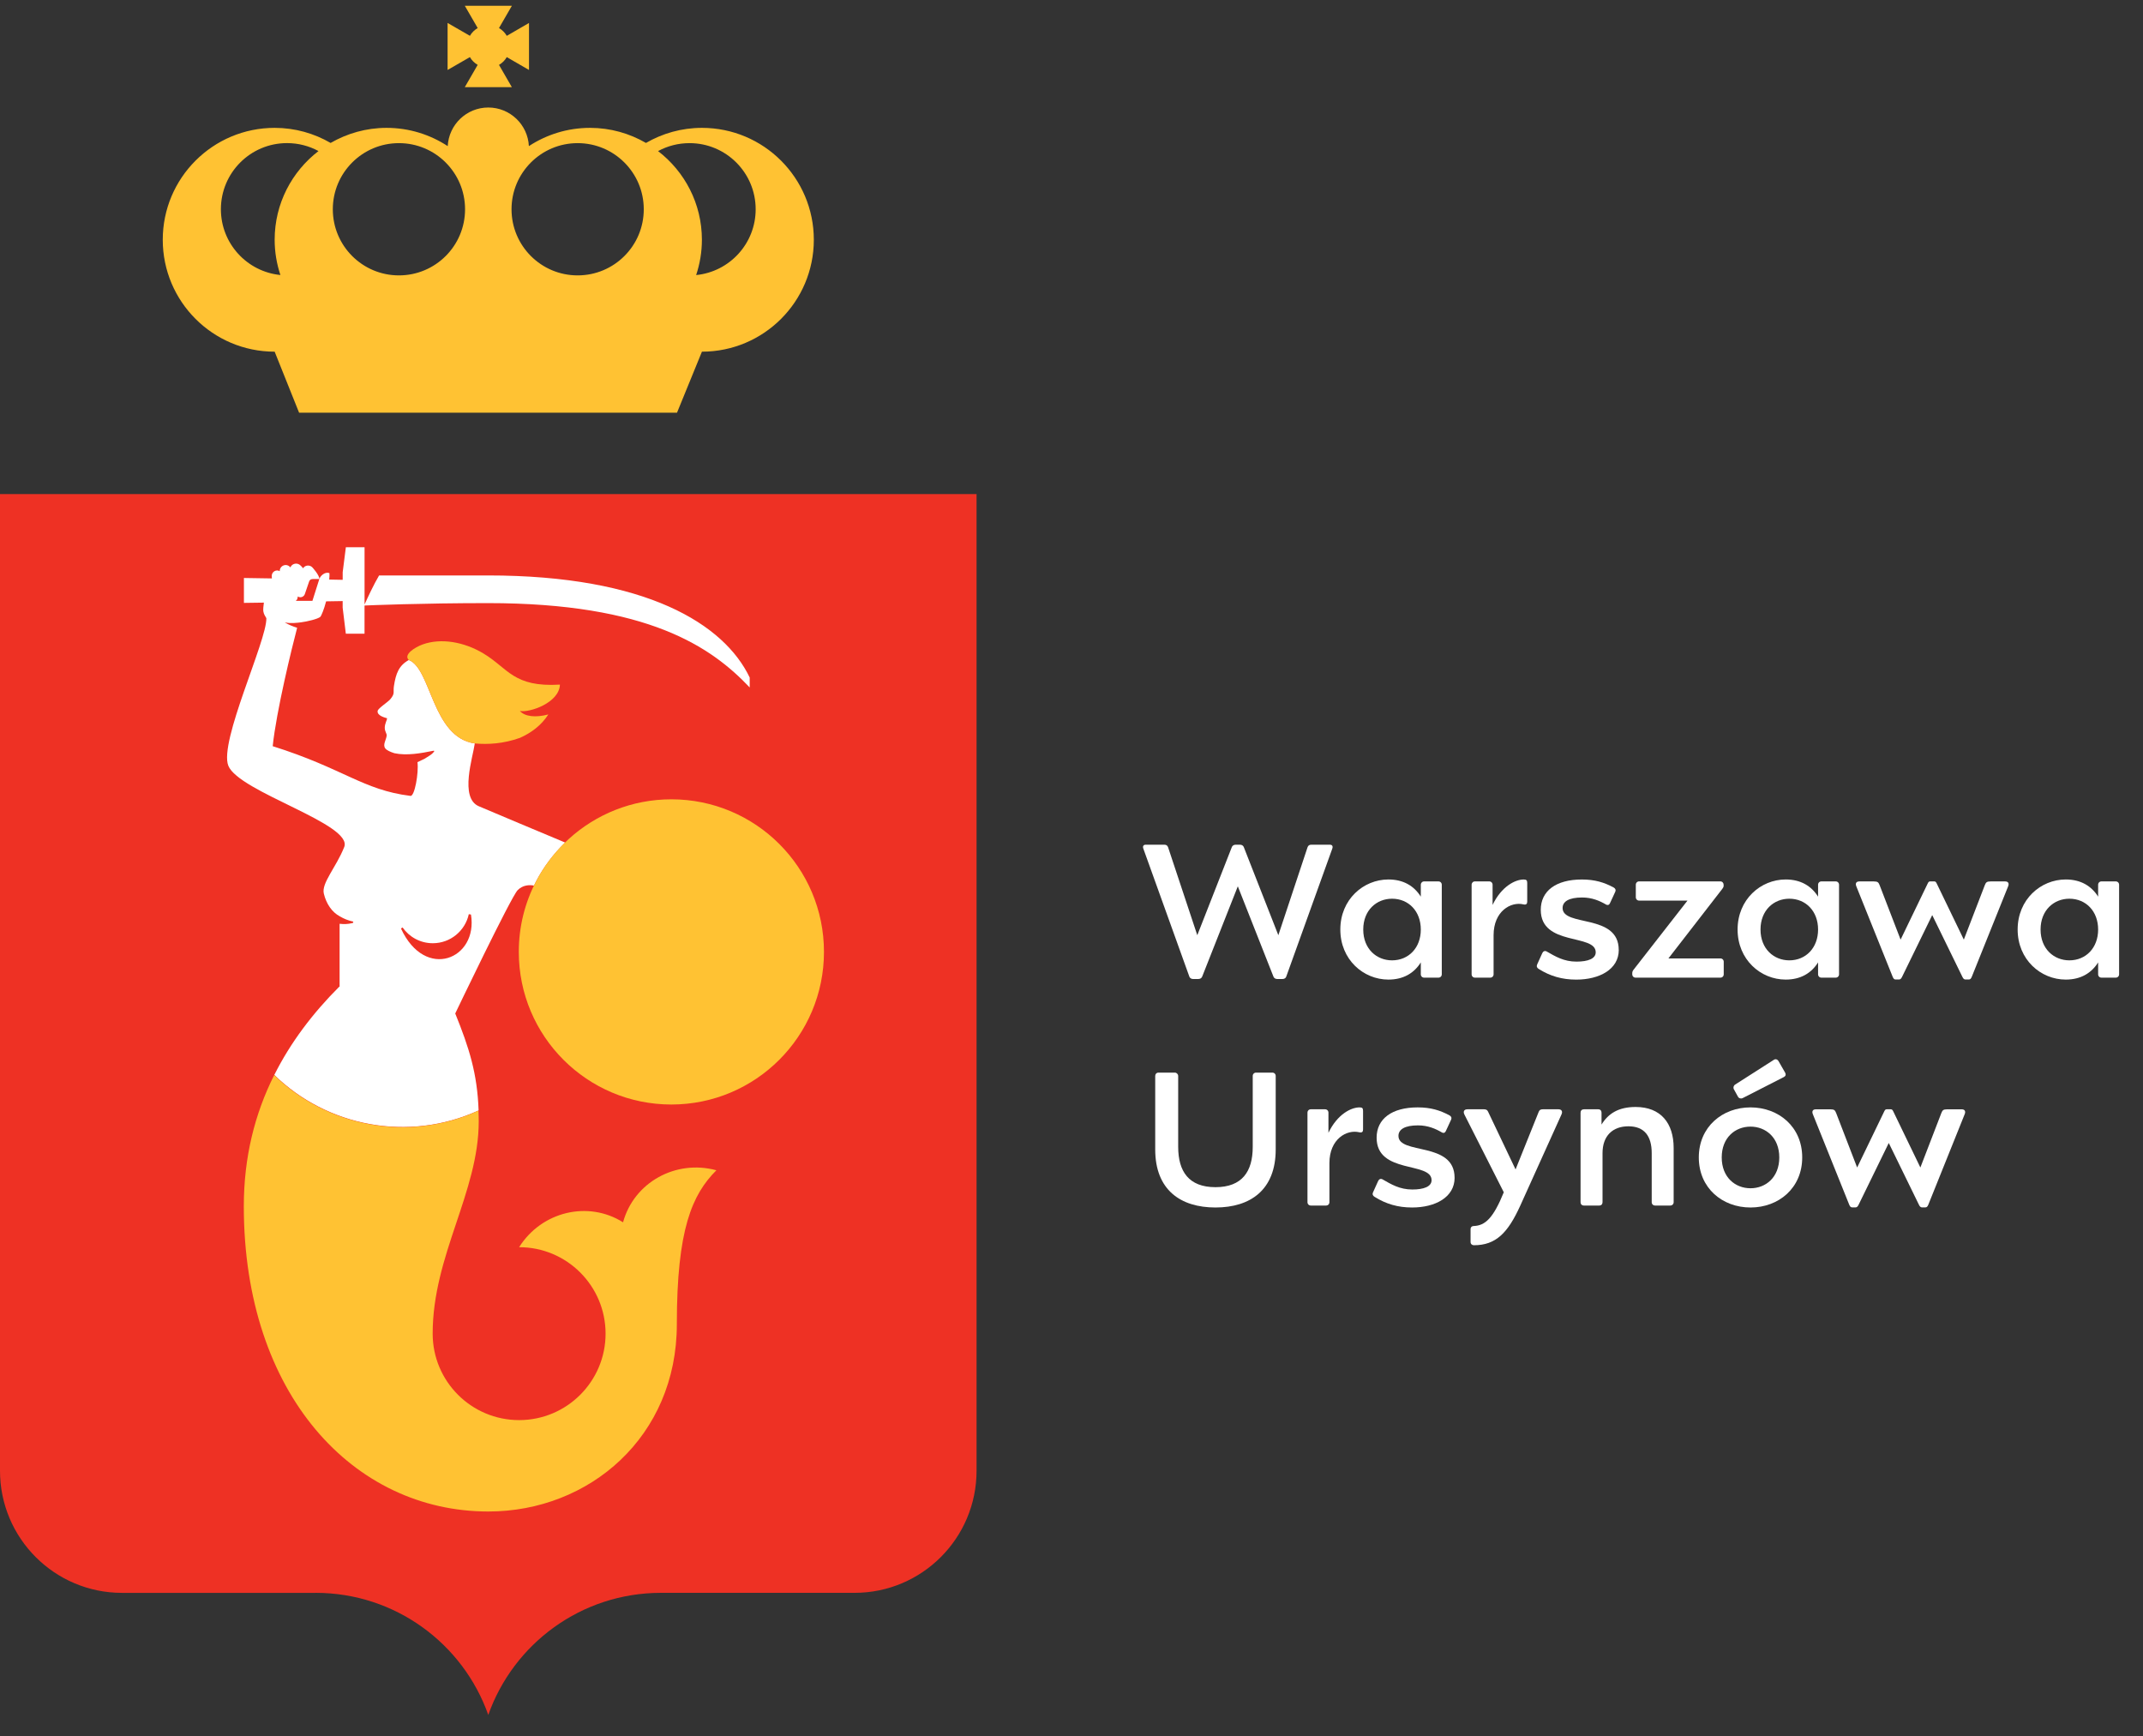
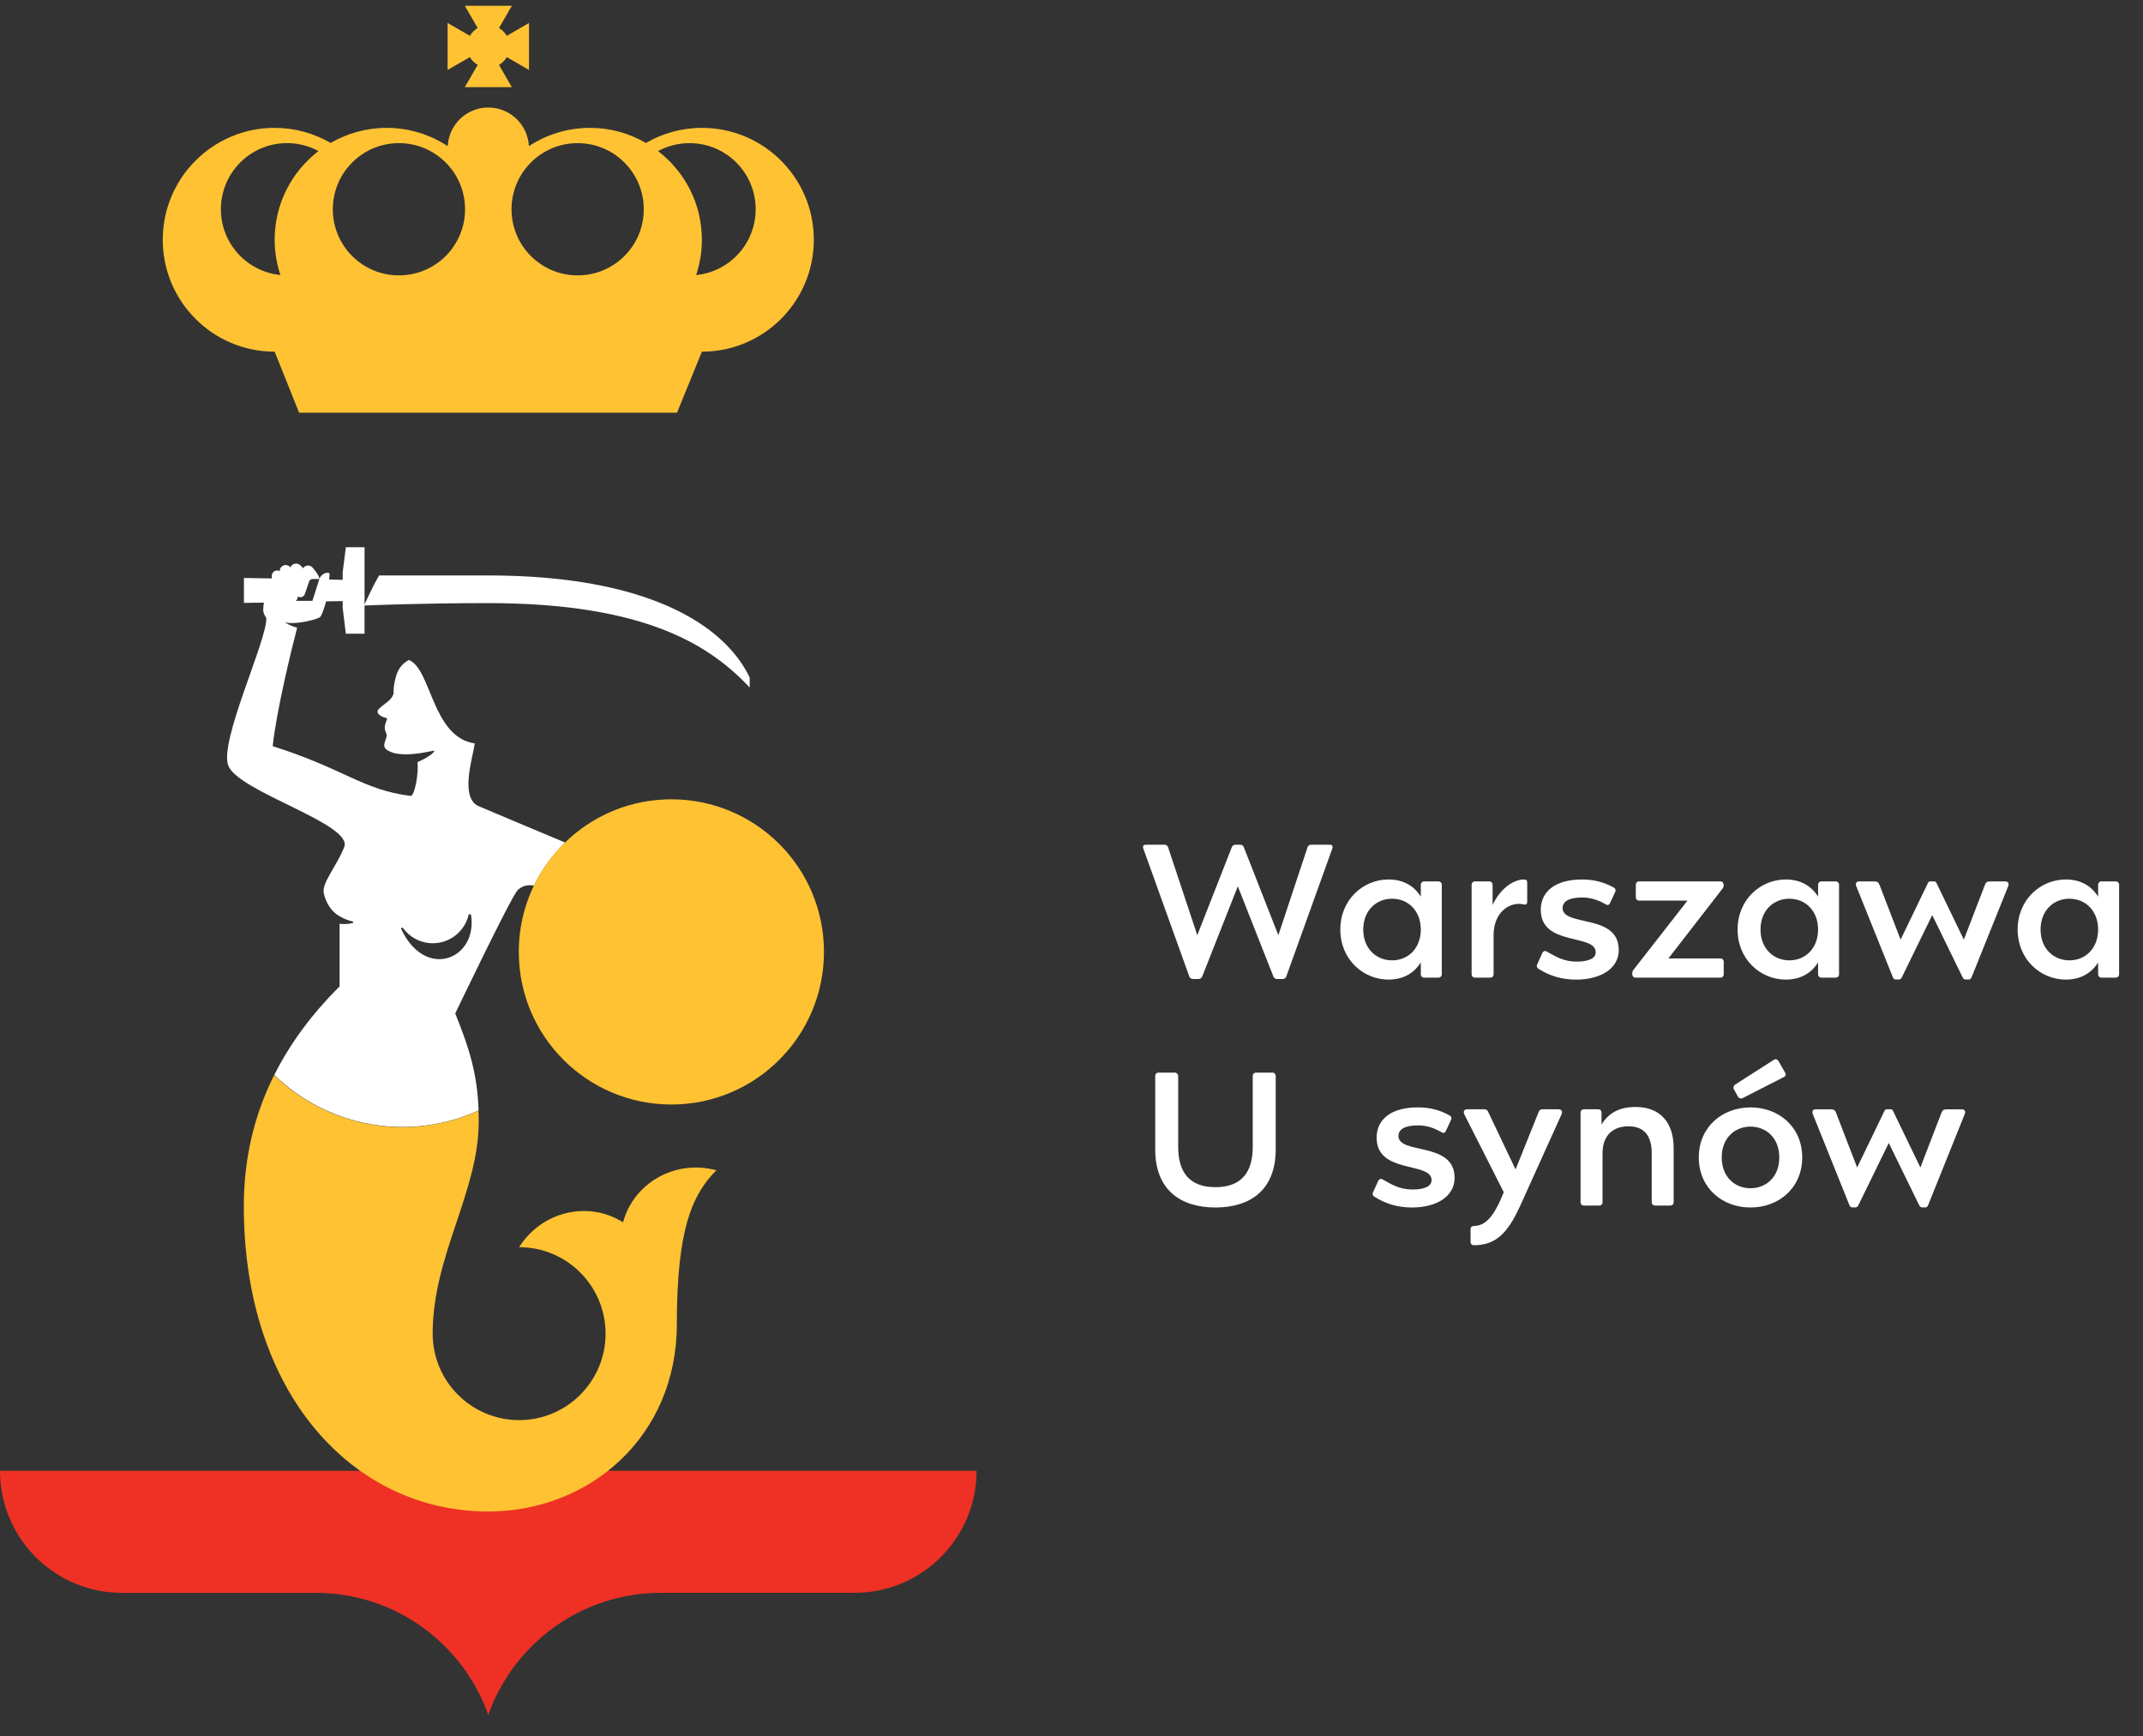
<svg xmlns="http://www.w3.org/2000/svg" width="79" height="64" viewBox="0 0 79 64" fill="none">
  <rect x="0" y="0" width="79" height="64" fill="#333333" stroke="none" />
  <path d="M25.875 4.713C25.123 4.713 24.42 4.918 23.813 5.269C23.206 4.917 22.503 4.713 21.751 4.713C20.919 4.713 20.145 4.962 19.497 5.386C19.457 4.594 18.803 3.963 18.001 3.963C17.199 3.963 16.546 4.593 16.505 5.386C15.857 4.962 15.084 4.713 14.251 4.713C13.499 4.713 12.796 4.918 12.188 5.269C11.581 4.917 10.878 4.713 10.125 4.713C7.847 4.713 6 6.56 6 8.838C6 11.116 7.847 12.963 10.125 12.963L11.026 15.213H24.957L25.876 12.963C28.154 12.963 30.001 11.116 30.001 8.838C30.001 6.56 28.154 4.713 25.876 4.713M21.294 5.276C22.64 5.276 23.732 6.367 23.732 7.714C23.732 9.061 22.641 10.151 21.294 10.151C19.947 10.151 18.857 9.06 18.857 7.714C18.857 6.368 19.948 5.276 21.294 5.276ZM14.706 5.276C16.052 5.276 17.144 6.367 17.144 7.714C17.144 9.061 16.053 10.151 14.706 10.151C13.359 10.151 12.269 9.06 12.269 7.714C12.269 6.368 13.36 5.276 14.706 5.276ZM8.143 7.713C8.143 6.367 9.234 5.275 10.581 5.275C11.001 5.275 11.396 5.381 11.741 5.568C10.76 6.322 10.125 7.504 10.125 8.837C10.125 9.292 10.201 9.728 10.337 10.137C9.105 10.015 8.143 8.976 8.143 7.712M25.663 10.138C25.799 9.729 25.875 9.293 25.875 8.838C25.875 7.505 25.24 6.323 24.259 5.569C24.604 5.382 24.999 5.276 25.419 5.276C26.765 5.276 27.857 6.367 27.857 7.714C27.857 8.978 26.895 10.017 25.663 10.139" fill="#FFC233" />
  <path d="M17.609 2.392L17.134 3.213H18.869L18.395 2.392C18.514 2.323 18.613 2.225 18.682 2.105L19.501 2.579V0.847L18.682 1.321C18.613 1.202 18.515 1.104 18.395 1.034L18.87 0.213H17.135L17.61 1.034C17.491 1.103 17.392 1.201 17.323 1.32L16.5 0.846V2.579L17.322 2.105C17.391 2.224 17.49 2.322 17.61 2.392" fill="#FFC233" />
-   <path d="M18 63.213C18.927 60.592 21.425 58.713 24.366 58.713H31.501C33.986 58.713 36 56.699 36 54.212V18.213H0V54.213C0 56.7 2.014 58.714 4.499 58.714H11.63C11.63 58.714 11.63 58.713 11.631 58.713H11.634C14.575 58.713 17.074 60.592 18 63.213Z" fill="#EE3124" />
+   <path d="M18 63.213C18.927 60.592 21.425 58.713 24.366 58.713H31.501C33.986 58.713 36 56.699 36 54.212H0V54.213C0 56.7 2.014 58.714 4.499 58.714H11.63C11.63 58.714 11.63 58.713 11.631 58.713H11.634C14.575 58.713 17.074 60.592 18 63.213Z" fill="#EE3124" />
  <path d="M19.684 32.649C19.709 32.598 19.732 32.546 19.758 32.496C20.036 31.959 20.404 31.475 20.835 31.057C20.266 30.819 17.943 29.846 17.647 29.717C16.934 29.406 17.435 27.905 17.503 27.403C15.925 27.176 15.906 24.655 15.072 24.327C14.705 24.531 14.592 24.822 14.521 25.295C14.488 25.511 14.572 25.556 14.387 25.775C14.295 25.884 13.94 26.106 13.922 26.203C13.888 26.385 14.216 26.459 14.269 26.475C14.265 26.553 14.186 26.671 14.184 26.821C14.182 26.974 14.267 27.033 14.254 27.125C14.231 27.281 14.101 27.456 14.205 27.589C14.258 27.656 14.385 27.715 14.54 27.764C14.997 27.862 15.526 27.765 15.984 27.672C15.996 27.669 16.008 27.675 16.011 27.687C15.936 27.811 15.777 27.884 15.659 27.964C15.568 28.01 15.479 28.054 15.39 28.094C15.44 28.486 15.286 29.356 15.133 29.337C13.381 29.121 12.663 28.326 10.053 27.505C10.186 26.218 10.762 23.867 10.954 23.14C10.792 23.09 10.635 23.026 10.501 22.943C10.506 22.943 10.511 22.943 10.516 22.944C10.718 22.99 10.977 22.954 11.093 22.94C11.31 22.914 11.713 22.818 11.806 22.739C11.844 22.706 11.947 22.457 12.022 22.166L12.632 22.156V22.398L12.749 23.359H13.438V22.32C13.615 22.312 15.536 22.231 17.99 22.231C23.894 22.231 26.225 23.848 27.637 25.34V24.974C26.695 23.007 23.833 21.211 17.99 21.211H13.975C13.777 21.546 13.553 22.028 13.439 22.282V20.171H12.75L12.633 21.092V21.373L12.136 21.363C12.146 21.246 12.151 21.154 12.144 21.125C11.992 21.066 11.815 21.211 11.772 21.343C11.743 21.432 11.517 22.148 11.517 22.148H10.936C10.925 22.148 10.915 22.15 10.904 22.15C10.933 22.126 10.956 22.095 10.965 22.056L10.981 21.984C10.992 21.991 11.002 22 11.016 22.005C11.106 22.037 11.205 21.989 11.237 21.899C11.237 21.899 11.358 21.544 11.392 21.445C11.425 21.347 11.492 21.343 11.552 21.343H11.774C11.774 21.193 11.512 20.911 11.512 20.911C11.426 20.825 11.286 20.825 11.2 20.911C11.189 20.922 11.184 20.935 11.176 20.947C11.13 20.891 11.076 20.842 11.076 20.842C10.987 20.753 10.843 20.753 10.753 20.842C10.732 20.864 10.716 20.889 10.705 20.915C10.665 20.863 10.604 20.827 10.533 20.827C10.411 20.827 10.312 20.926 10.312 21.048C10.312 21.05 10.313 21.052 10.313 21.054C10.281 21.037 10.245 21.025 10.206 21.028C10.094 21.035 10.01 21.132 10.018 21.244L10.023 21.321L8.992 21.305V22.223L9.728 22.213C9.712 22.327 9.696 22.471 9.708 22.538C9.729 22.658 9.785 22.721 9.819 22.786C9.843 23.61 8.065 27.343 8.417 28.225C8.805 29.195 13.029 30.375 12.689 31.223C12.388 31.981 11.843 32.551 11.938 32.94C12.028 33.316 12.239 33.625 12.529 33.778C12.676 33.866 12.837 33.93 12.993 33.964C13.011 33.97 13.012 33.955 13.023 33.99C13.025 34.025 13.012 34.014 12.969 34.03C12.822 34.065 12.67 34.069 12.519 34.051V36.372L12.507 36.369C11.521 37.355 10.708 38.432 10.112 39.622C12.054 41.517 15.043 42.118 17.643 40.931C17.595 39.566 17.295 38.626 16.782 37.357C16.782 37.357 18.835 33.067 19.083 32.812C19.273 32.62 19.511 32.611 19.689 32.643M14.781 34.225L14.841 34.187C15.087 34.538 15.493 34.768 15.954 34.768C16.606 34.768 17.149 34.309 17.282 33.697C17.308 33.701 17.362 33.71 17.362 33.71C17.633 35.347 15.677 36.169 14.781 34.224" fill="white" />
-   <path d="M19.165 26.208C19.356 26.416 19.739 26.458 20.214 26.335C19.953 26.744 19.574 27.016 19.168 27.198C18.562 27.413 18.002 27.448 17.501 27.404C15.923 27.177 15.904 24.656 15.07 24.328C14.862 24.131 15.293 23.858 15.582 23.754C16.247 23.514 17.096 23.652 17.818 24.085C18.74 24.637 18.92 25.339 20.641 25.235C20.618 25.906 19.524 26.276 19.163 26.207" fill="#FFC233" />
  <path d="M20.961 30.931C20.473 31.375 20.062 31.905 19.757 32.496C19.352 33.27 19.125 34.152 19.125 35.087C19.125 38.196 21.643 40.713 24.749 40.713C27.855 40.713 30.375 38.195 30.375 35.087C30.375 31.979 27.857 29.463 24.749 29.463C23.289 29.463 21.96 30.02 20.961 30.931Z" fill="#FFC233" />
  <path d="M22.967 45.054C21.681 44.244 19.966 44.655 19.137 45.972C20.897 45.972 22.324 47.399 22.324 49.159C22.324 50.919 20.897 52.346 19.137 52.346C17.377 52.346 15.95 50.919 15.95 49.159C15.95 46.271 17.648 43.948 17.648 41.332C17.648 41.194 17.643 41.067 17.638 40.938C15.038 42.125 12.049 41.524 10.107 39.629C9.39 41.06 8.988 42.656 8.988 44.465C8.988 51.394 13.03 55.715 18.001 55.715C21.729 55.715 24.951 52.954 24.951 48.812C24.951 45.306 25.515 44.032 26.409 43.137C24.907 42.729 23.367 43.588 22.969 45.054" fill="#FFC233" />
  <path d="M49.023 31.136C49.113 31.136 49.145 31.193 49.113 31.283L47.417 35.997C47.399 36.052 47.348 36.087 47.277 36.087H47.087C47.019 36.087 46.965 36.055 46.944 35.997L45.631 32.67L44.318 35.997C44.296 36.055 44.242 36.087 44.174 36.087H43.984C43.913 36.087 43.862 36.051 43.844 35.997L42.149 31.283C42.117 31.193 42.149 31.136 42.239 31.136H42.919C42.987 31.136 43.034 31.161 43.059 31.226L44.137 34.472L45.41 31.226C45.428 31.175 45.482 31.136 45.55 31.136H45.712C45.78 31.136 45.835 31.175 45.852 31.226L47.125 34.472L48.203 31.226C48.228 31.161 48.275 31.136 48.343 31.136H49.023Z" fill="white" />
  <path d="M49.41 34.263C49.41 33.154 50.261 32.418 51.183 32.418C51.736 32.418 52.129 32.656 52.377 33.051V32.613C52.377 32.542 52.429 32.489 52.501 32.489H53.026C53.097 32.489 53.15 32.542 53.15 32.613V35.913C53.15 35.984 53.097 36.037 53.026 36.037H52.501C52.43 36.037 52.377 35.984 52.377 35.913V35.475C52.129 35.87 51.736 36.108 51.183 36.108C50.26 36.108 49.41 35.372 49.41 34.263ZM50.255 34.263C50.255 34.981 50.751 35.399 51.316 35.399C51.925 35.399 52.377 34.94 52.377 34.263C52.377 33.586 51.925 33.127 51.316 33.127C50.751 33.127 50.255 33.546 50.255 34.263Z" fill="white" />
  <path d="M56.168 32.419C56.264 32.419 56.3 32.445 56.3 32.543V33.235C56.3 33.31 56.268 33.362 56.159 33.336C55.7 33.226 55.06 33.581 55.06 34.472V35.913C55.06 35.984 55.007 36.037 54.936 36.037H54.374C54.303 36.037 54.25 35.984 54.25 35.913V32.613C54.25 32.542 54.302 32.489 54.374 32.489H54.899C54.97 32.489 55.023 32.542 55.023 32.613V33.356C55.351 32.672 55.858 32.419 56.168 32.419Z" fill="white" />
  <path d="M59.675 35.013C59.675 35.732 58.962 36.109 58.106 36.109C57.586 36.109 57.145 35.981 56.724 35.716C56.662 35.679 56.634 35.625 56.666 35.551L56.853 35.137C56.883 35.07 56.944 35.03 57.019 35.073C57.336 35.254 57.649 35.446 58.114 35.446C58.54 35.446 58.825 35.338 58.825 35.102C58.825 34.407 56.799 34.89 56.799 33.537C56.799 32.843 57.357 32.419 58.313 32.419C58.797 32.419 59.14 32.527 59.485 32.713C59.547 32.746 59.578 32.803 59.542 32.878L59.353 33.287C59.326 33.348 59.278 33.384 59.198 33.338C58.974 33.207 58.691 33.082 58.324 33.082C57.838 33.082 57.604 33.229 57.604 33.47C57.604 34.175 59.673 33.662 59.673 35.013H59.675Z" fill="white" />
  <path d="M60.172 35.913V35.873C60.172 35.816 60.189 35.785 60.222 35.742L62.207 33.197H60.427C60.356 33.197 60.303 33.144 60.303 33.073V32.612C60.303 32.541 60.356 32.488 60.427 32.488H63.416C63.491 32.488 63.54 32.545 63.54 32.612V32.652C63.54 32.689 63.526 32.719 63.49 32.766L61.505 35.328H63.42C63.491 35.328 63.544 35.381 63.544 35.452V35.913C63.544 35.984 63.491 36.037 63.42 36.037H60.296C60.225 36.037 60.172 35.985 60.172 35.913Z" fill="white" />
  <path d="M64.055 34.263C64.055 33.154 64.906 32.418 65.828 32.418C66.381 32.418 66.774 32.656 67.022 33.051V32.613C67.022 32.542 67.075 32.489 67.146 32.489H67.671C67.742 32.489 67.795 32.542 67.795 32.613V35.913C67.795 35.984 67.742 36.037 67.671 36.037H67.146C67.075 36.037 67.022 35.984 67.022 35.913V35.475C66.774 35.87 66.381 36.108 65.828 36.108C64.905 36.108 64.055 35.372 64.055 34.263ZM64.9 34.263C64.9 34.981 65.396 35.399 65.961 35.399C66.57 35.399 67.022 34.94 67.022 34.263C67.022 33.586 66.57 33.127 65.961 33.127C65.396 33.127 64.9 33.546 64.9 34.263Z" fill="white" />
  <path d="M71.303 32.489C71.348 32.489 71.368 32.508 71.397 32.569L72.395 34.635L73.169 32.626C73.21 32.522 73.243 32.49 73.381 32.49H73.918C74.031 32.49 74.072 32.561 74.029 32.669L72.687 36.008C72.655 36.086 72.622 36.105 72.577 36.105H72.454C72.412 36.105 72.376 36.08 72.344 36.012L71.23 33.731L70.116 36.012C70.084 36.08 70.047 36.105 70.006 36.105H69.883C69.838 36.105 69.805 36.086 69.773 36.008L68.431 32.669C68.388 32.561 68.429 32.49 68.542 32.49H69.079C69.217 32.49 69.249 32.522 69.29 32.626L70.064 34.635L71.062 32.569C71.09 32.508 71.111 32.489 71.155 32.489H71.305H71.303Z" fill="white" />
  <path d="M74.379 34.263C74.379 33.154 75.23 32.418 76.152 32.418C76.705 32.418 77.098 32.656 77.346 33.051V32.613C77.346 32.542 77.399 32.489 77.47 32.489H77.995C78.066 32.489 78.119 32.542 78.119 32.613V35.913C78.119 35.984 78.066 36.037 77.995 36.037H77.47C77.399 36.037 77.346 35.984 77.346 35.913V35.475C77.098 35.87 76.705 36.108 76.152 36.108C75.229 36.108 74.379 35.372 74.379 34.263ZM75.224 34.263C75.224 34.981 75.72 35.399 76.285 35.399C76.894 35.399 77.346 34.94 77.346 34.263C77.346 33.586 76.894 33.127 76.285 33.127C75.72 33.127 75.224 33.546 75.224 34.263Z" fill="white" />
  <path d="M46.904 39.537C46.975 39.537 47.028 39.59 47.028 39.661V42.369C47.028 43.859 46.096 44.509 44.807 44.509C43.518 44.509 42.586 43.859 42.586 42.369V39.661C42.586 39.59 42.636 39.537 42.707 39.537H43.309C43.376 39.537 43.433 39.594 43.433 39.661V42.274C43.433 43.178 43.822 43.76 44.807 43.76C45.792 43.76 46.181 43.179 46.181 42.274V39.661C46.181 39.59 46.234 39.537 46.305 39.537H46.905H46.904Z" fill="white" />
-   <path d="M50.117 40.819C50.213 40.819 50.248 40.845 50.248 40.943V41.635C50.248 41.71 50.217 41.762 50.107 41.736C49.648 41.626 49.008 41.981 49.008 42.872V44.313C49.008 44.384 48.955 44.437 48.884 44.437H48.323C48.252 44.437 48.199 44.384 48.199 44.313V41.013C48.199 40.942 48.252 40.889 48.323 40.889H48.848C48.919 40.889 48.972 40.942 48.972 41.013V41.756C49.3 41.072 49.807 40.819 50.117 40.819Z" fill="white" />
  <path d="M53.623 43.413C53.623 44.132 52.91 44.509 52.055 44.509C51.535 44.509 51.094 44.381 50.673 44.116C50.611 44.079 50.583 44.025 50.615 43.951L50.802 43.537C50.832 43.47 50.893 43.43 50.968 43.473C51.285 43.654 51.598 43.846 52.063 43.846C52.489 43.846 52.774 43.738 52.774 43.502C52.774 42.807 50.748 43.29 50.748 41.937C50.748 41.243 51.306 40.819 52.262 40.819C52.746 40.819 53.089 40.927 53.434 41.113C53.496 41.146 53.527 41.203 53.491 41.278L53.302 41.687C53.275 41.748 53.227 41.784 53.147 41.738C52.923 41.607 52.64 41.482 52.273 41.482C51.787 41.482 51.553 41.629 51.553 41.87C51.553 42.575 53.622 42.062 53.622 43.413H53.623Z" fill="white" />
  <path d="M54.335 45.9C54.267 45.9 54.211 45.857 54.211 45.776V45.306C54.211 45.244 54.247 45.195 54.329 45.192C54.747 45.175 55.044 44.913 55.436 43.948L53.985 41.084C53.932 40.979 53.965 40.889 54.097 40.889H54.709C54.794 40.889 54.831 40.921 54.859 40.982L55.87 43.106L56.722 40.986C56.75 40.915 56.79 40.889 56.875 40.889H57.451C57.566 40.889 57.615 40.967 57.563 41.079L56.044 44.44C55.589 45.441 55.148 45.9 54.336 45.9H54.335Z" fill="white" />
  <path d="M58.39 40.889H58.915C58.993 40.889 59.039 40.938 59.039 41.013V41.452C59.289 41.046 59.663 40.804 60.296 40.804C61.222 40.804 61.698 41.399 61.698 42.316V44.313C61.698 44.384 61.645 44.437 61.574 44.437H61.013C60.942 44.437 60.889 44.384 60.889 44.313V42.505C60.889 41.868 60.611 41.516 60.03 41.516C59.449 41.516 59.076 41.868 59.076 42.505V44.313C59.076 44.388 59.03 44.437 58.952 44.437H58.39C58.315 44.437 58.266 44.388 58.266 44.313V41.013C58.266 40.938 58.315 40.889 58.39 40.889Z" fill="white" />
  <path d="M66.437 42.664C66.437 43.794 65.568 44.509 64.531 44.509C63.494 44.509 62.625 43.793 62.625 42.664C62.625 41.535 63.494 40.819 64.531 40.819C65.568 40.819 66.437 41.534 66.437 42.664ZM64.531 43.8C65.096 43.8 65.592 43.395 65.592 42.664C65.592 41.933 65.096 41.528 64.531 41.528C63.966 41.528 63.47 41.933 63.47 42.664C63.47 43.395 63.966 43.8 64.531 43.8ZM63.969 39.975L65.391 39.066C65.462 39.02 65.531 39.055 65.562 39.11L65.806 39.536C65.849 39.612 65.823 39.67 65.758 39.702L64.243 40.476C64.178 40.508 64.103 40.486 64.071 40.428L63.916 40.148C63.887 40.097 63.903 40.015 63.967 39.976L63.969 39.975Z" fill="white" />
  <path d="M69.701 40.889C69.746 40.889 69.766 40.908 69.795 40.969L70.793 43.035L71.567 41.026C71.608 40.922 71.641 40.89 71.779 40.89H72.316C72.429 40.89 72.47 40.961 72.427 41.069L71.085 44.408C71.053 44.486 71.02 44.505 70.975 44.505H70.852C70.81 44.505 70.774 44.48 70.742 44.412L69.628 42.131L68.514 44.412C68.482 44.48 68.445 44.505 68.404 44.505H68.281C68.236 44.505 68.203 44.486 68.171 44.408L66.829 41.069C66.786 40.961 66.827 40.89 66.94 40.89H67.477C67.615 40.89 67.647 40.922 67.688 41.026L68.462 43.035L69.46 40.969C69.488 40.908 69.509 40.889 69.553 40.889H69.703H69.701Z" fill="white" />
</svg>